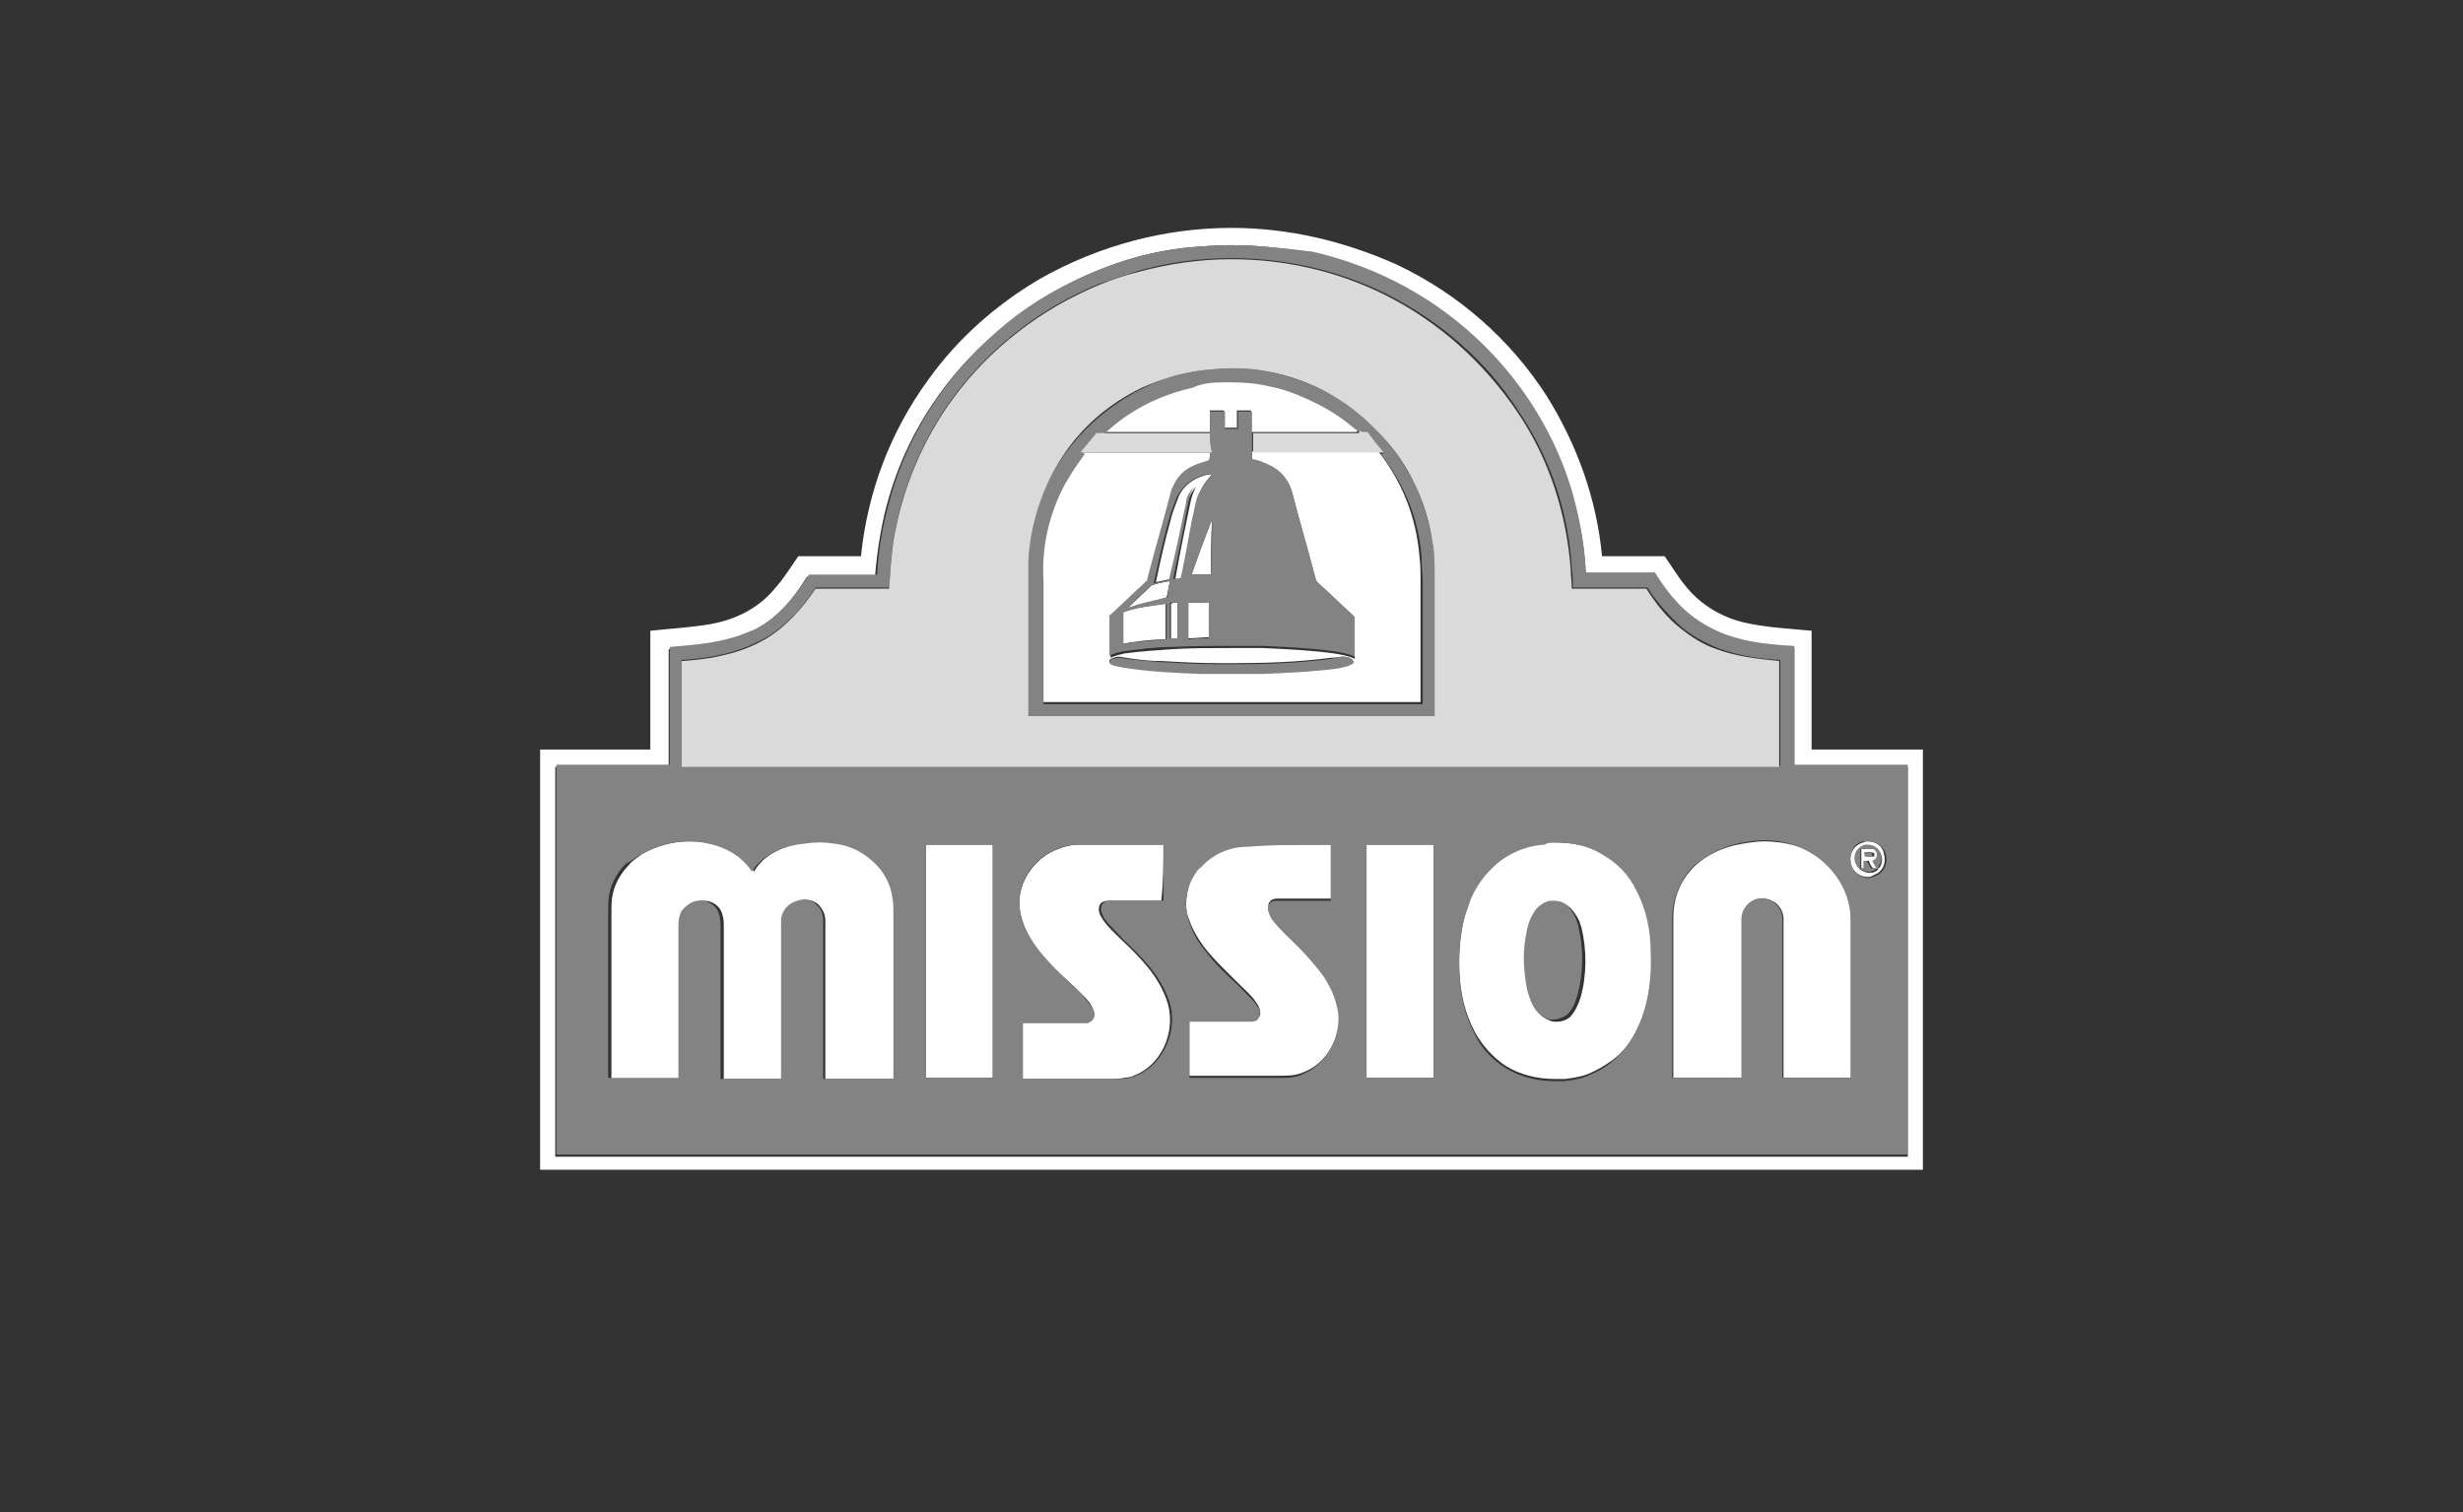
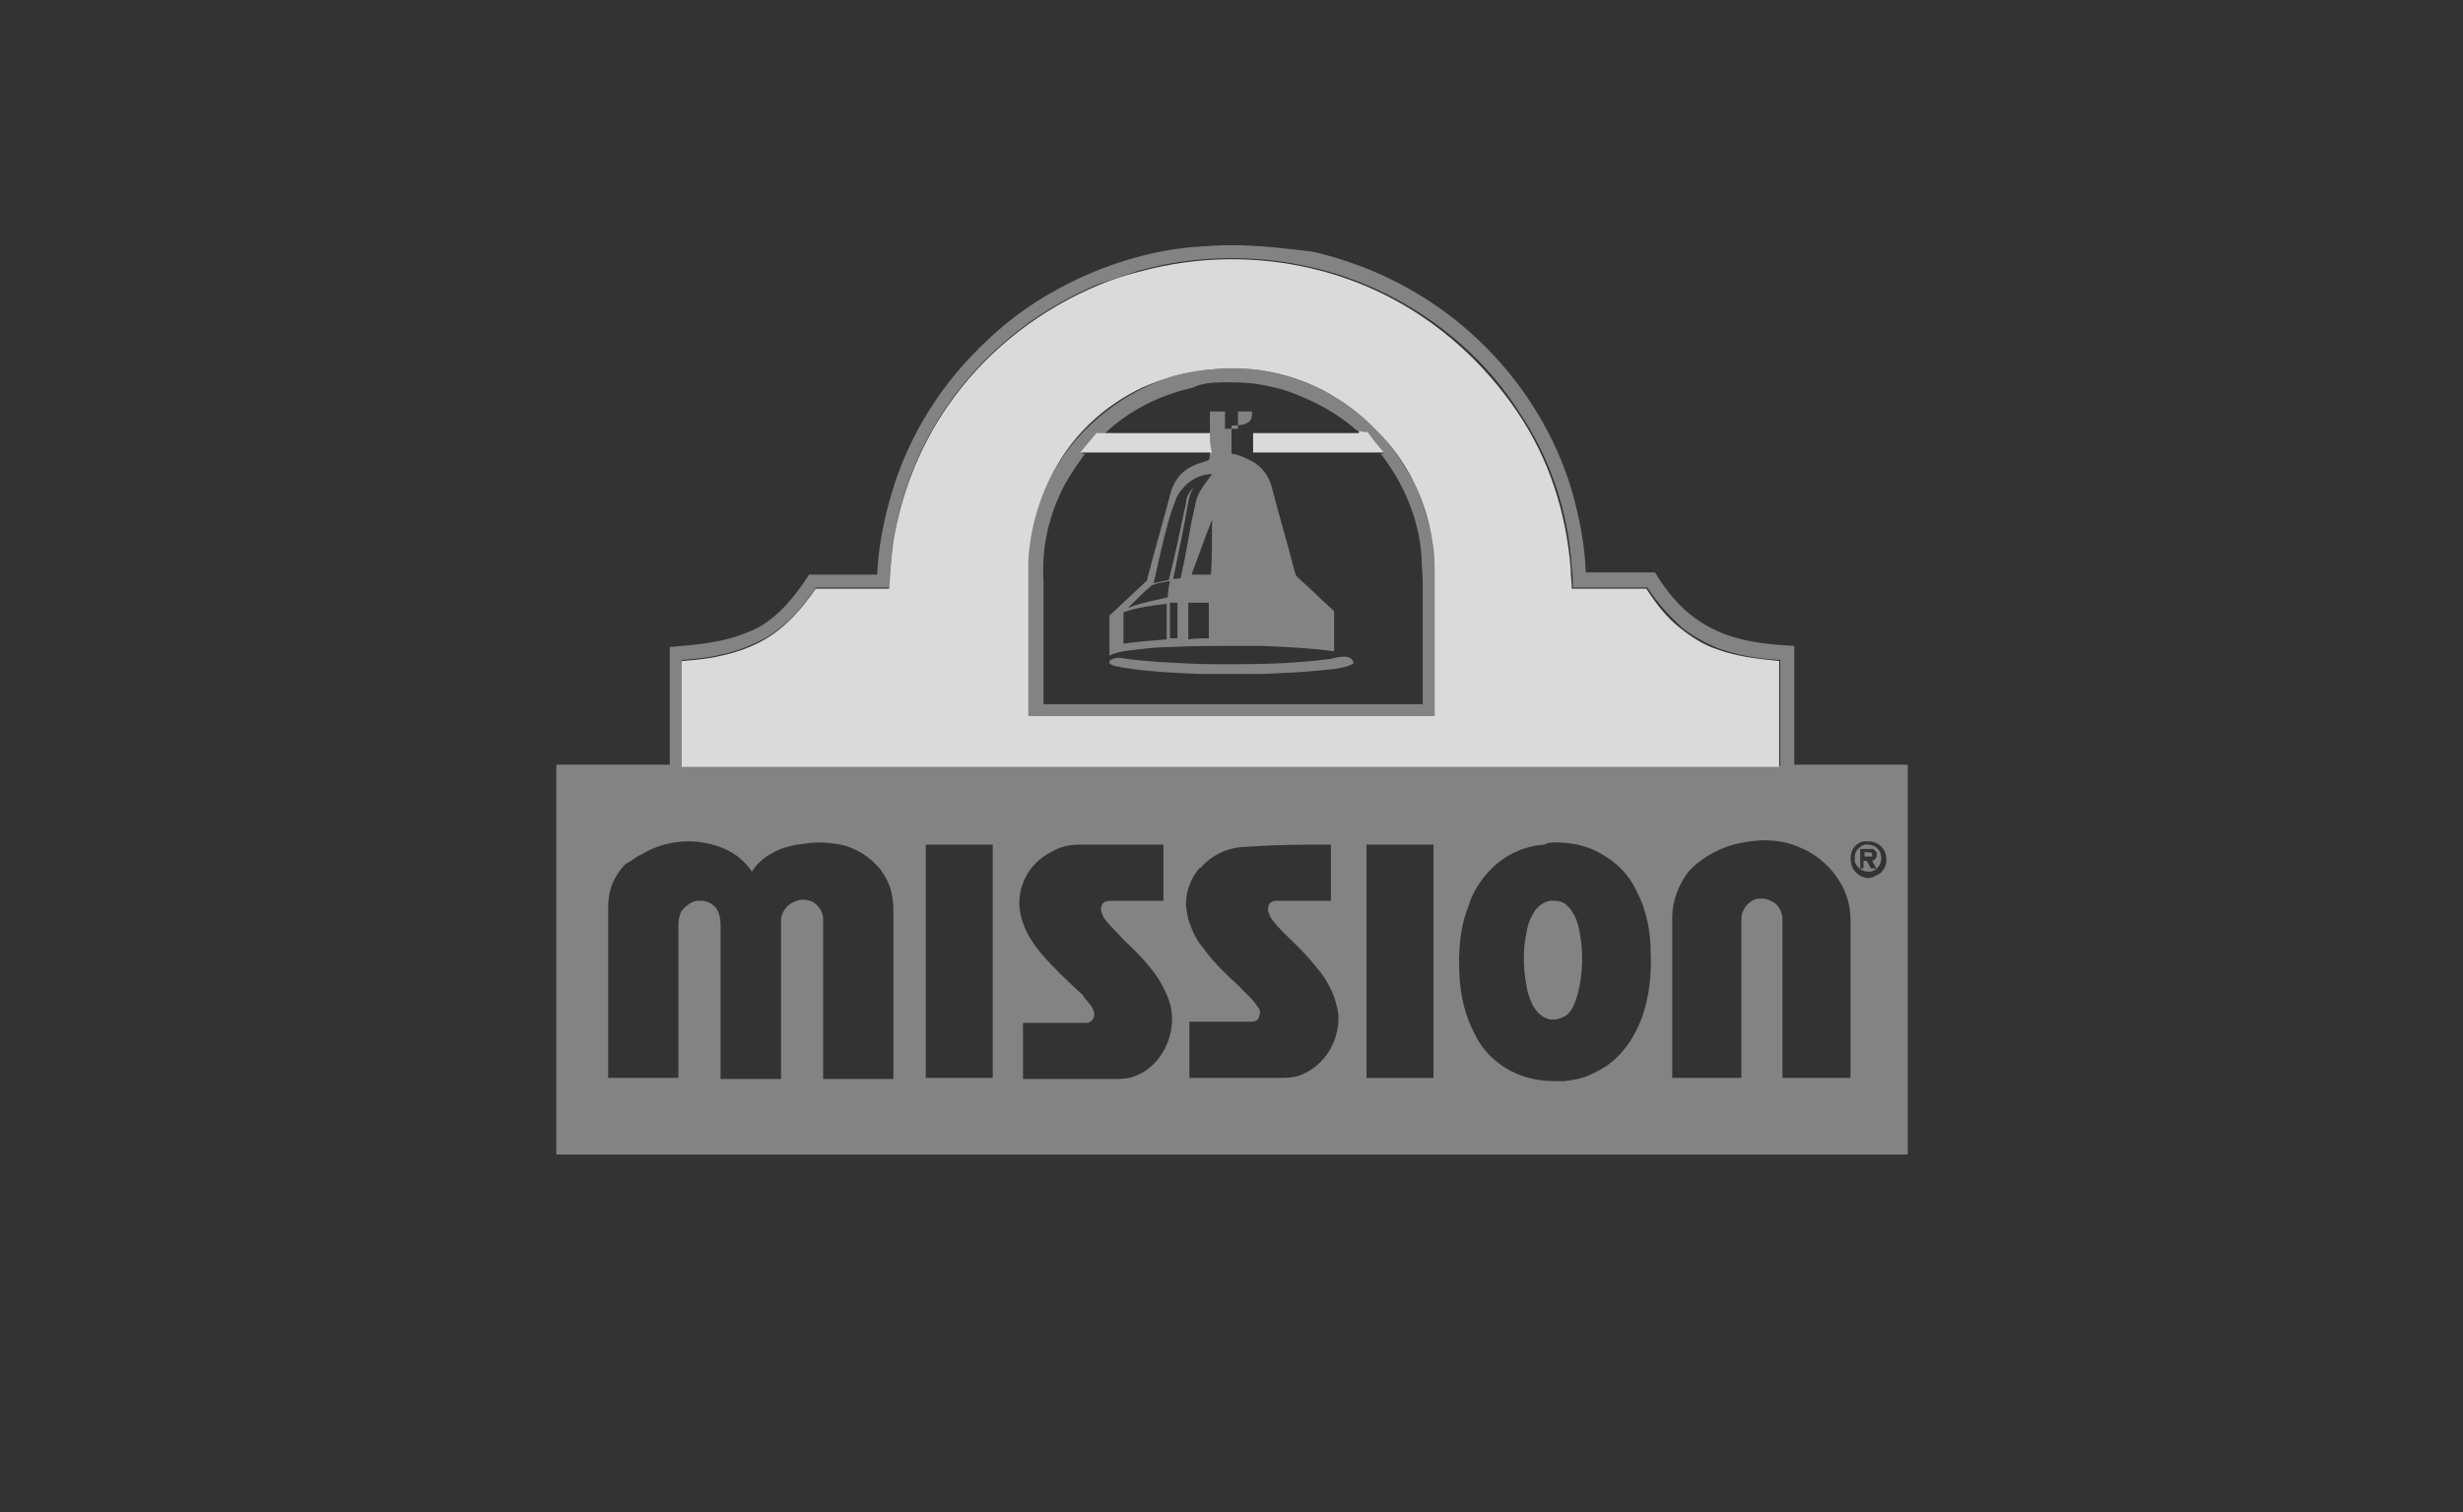
<svg xmlns="http://www.w3.org/2000/svg" version="1.1" id="Слой_1" x="0px" y="0px" viewBox="0 0 228 140" style="enable-background:new 0 0 228 140;" xml:space="preserve">
  <rect x="0" y="0" width="228" height="140" fill="#333333" stroke="none" />
  <style type="text/css">.st0{fill:#FFFFFF;}
	.st1{fill:#838383;}
	.st2{fill:#DADADA;}</style>
  <g>
-     <path class="st0" d="M172.6,78.9C172.6,78.9,172.6,78.9,172.6,78.9c0.1,0,0.1,0,0.2,0c0,0,0,0,0.1,0c0,0,0,0,0.1,0   c0.2,0,0.3,0,0.5,0.1l0,0v0.3l0,0l0,0c-0.2,0-0.5,0-0.7,0l0,0l0,0C172.6,79.2,172.6,79,172.6,78.9L172.6,78.9 M172.6,78.6   c-0.1,0-0.2,0-0.3,0c0,0.6,0,1.2,0,1.8h0.4c0-0.2,0-0.5,0-0.7l0.3,0c0,0,0,0,0,0l0,0c0.1,0.3,0.2,0.5,0.4,0.7c0.2,0,0.3,0,0.5,0   c-0.1-0.2-0.3-0.5-0.4-0.7c0.5,0,0.6-0.7,0.3-1c0,0-0.1,0-0.1-0.1C173.2,78.6,172.9,78.6,172.6,78.6 M123.2,78.2   c-2.6,0-5.1,0-7.7,0c-1.7,0-3.3,0.7-4.4,2l0-0.1l0,0c-0.9,1-1.3,2.4-1.3,3.7c0,0.5,0.1,1,0.3,1.4c0.3,0.9,0.8,1.7,1.3,2.4   c1,1.3,2.2,2.4,3.4,3.6c0.6,0.6,1.2,1.1,1.6,1.8c0.1,0.1,0.1,0.2,0.2,0.4c0.1,0.3,0.1,0.6-0.1,0.8c-0.2,0.2-0.5,0.3-0.7,0.3   c-1.9,0-3.8,0-5.7,0c0,1.7,0,3.4,0,5.1h7.2c0.4,0,0.8,0,1.2,0c0.7,0,1.4,0,2.1-0.3c2.2-0.8,3.5-3.2,3.4-5.5   c-0.1-0.7-0.3-1.5-0.6-2.2c-0.3-0.6-0.6-1.2-1-1.7c-0.7-0.9-1.4-1.7-2.2-2.5c-0.8-0.8-1.6-1.5-2.3-2.4c-0.1-0.1-0.1-0.2-0.2-0.3   c-0.2-0.3-0.3-0.6-0.3-0.9c0.1-0.4,0.4-0.6,0.8-0.6c0,0,0,0,0,0c1.7,0,3.3,0,5,0C123.2,81.6,123.2,79.9,123.2,78.2 M91.9,78.2   c-2.1,0-4.1,0-6.2,0c0,7.2,0,14.4,0,21.6c2.1,0,4.1,0,6.2,0c0-1.6,0-3.3,0-4.9c0-2.9,0-5.8,0-8.8C91.9,83.5,91.9,80.8,91.9,78.2    M132.7,78.2l-6.2,0v21.6h6.2C132.7,92.6,132.7,85.4,132.7,78.2 M107.7,78.2h-7.8l0,0c-0.9,0-1.8,0.3-2.6,0.7   c-1.9,1-3.2,3.2-2.9,5.3c0.2,1.5,1,2.9,2,4.1c1.1,1.4,2.5,2.5,3.8,3.8c0.4,0.4,0.8,0.8,1,1.4c0.2,0.4,0.1,0.9-0.3,1.1   c-0.1,0.1-0.2,0.1-0.3,0.1c0,0-0.1,0-0.1,0c0,0-0.1,0-0.2,0c-1.9,0-3.8,0-5.7,0c0,1.7,0,3.5,0,5.2l0,0c2.6,0,5.3,0,7.9,0   c0,0,0,0,0,0c0,0,0,0,0,0c0.1,0,0.3,0,0.4,0c0.6,0,1.2-0.1,1.8-0.2c0.2-0.1,0.5-0.2,0.7-0.3c2.4-1.2,3.5-4.3,2.6-6.8   c-0.8-2.3-2.5-4-4.2-5.6c-0.6-0.6-1.3-1.2-1.8-2c-0.2-0.3-0.4-0.8-0.2-1.2c0.1-0.3,0.5-0.4,0.8-0.4c0,0,0,0,0,0l0,0   c1.6,0,3.3,0,4.9,0C107.7,81.6,107.7,79.9,107.7,78.2 M142,93.2c-0.4-0.8-0.6-1.6-0.7-2.5c-0.2-1.4-0.1-2.8,0.1-4.2   c0.1-0.7,0.4-1.4,0.8-2.1c0.3-0.5,0.8-0.8,1.4-0.9c0.1,0,0.2,0,0.4,0c0.5,0,1,0.2,1.4,0.6c0.2,0.2,0.4,0.5,0.6,0.8   c0.2,0.3,0.3,0.7,0.4,1c0.5,2.1,0.5,4.4-0.1,6.5c-0.2,0.6-0.5,1.3-1,1.8c-0.4,0.3-0.8,0.4-1.2,0.4c-0.2,0-0.4,0-0.6-0.1   C142.7,94.2,142.3,93.7,142,93.2C142,93.2,142,93.2,142,93.2 M144,78c-0.3,0-0.6,0-1,0c-1.9,0.2-3.6,0.9-4.9,2.2   c-1,1-1.8,2.2-2.2,3.6c-0.7,2-0.9,4.2-0.8,6.3c0.1,1.9,0.5,3.7,1.4,5.4c0.7,1.3,1.7,2.4,2.9,3.2c1.3,0.8,2.9,1.2,4.5,1.2   c0.3,0,0.5,0,0.8,0c0.1,0,0.1,0,0.2,0c0.7-0.1,1.5-0.2,2.2-0.5c0.7-0.3,1.4-0.7,2.1-1.2c1.4-1,2.3-2.5,2.9-4.2   c0.7-1.9,0.8-4,0.8-6.1c-0.1-1.9-0.4-3.9-1.3-5.6c-0.7-1.4-1.8-2.6-3.2-3.4C147,78.3,145.5,78,144,78 M163.3,77.9   c-0.6,0-1.3,0.1-1.9,0.2l0,0c-1.9,0.3-3.7,1.1-5,2.6l0,0c0,0,0,0,0,0c-1,1.2-1.5,2.6-1.5,4.2c0,0,0,0.1,0,0.1c0,5,0,9.9,0,14.8h6.4   c0-4.9,0-9.8,0-14.7c0-0.8,0.5-1.5,1.2-1.8l0,0l0,0c0.2-0.1,0.5-0.1,0.7-0.1c0,0,0,0,0,0l0,0l0,0c0,0,0,0,0,0   c0.5,0,0.9,0.2,1.3,0.5c0,0,0,0,0,0c0,0,0,0,0,0c0,0,0,0,0,0l0,0c0.4,0.4,0.6,0.9,0.6,1.4c0,4.9,0,9.8,0,14.7c2.1,0,4.2,0,6.3,0   c0-4.9,0-9.8,0-14.7c0-2.9-2-5.5-4.6-6.6C165.7,78.1,164.5,77.9,163.3,77.9 M63.8,77.9c-1.5,0-3,0.4-4.4,1.2l0,0   c-0.4,0.3-0.9,0.6-1.2,1c-0.5,0.5-0.9,1.1-1.2,1.8c-0.3,0.7-0.4,1.4-0.4,2.2c0,5.3,0,10.5,0,15.8c2.2,0,4.3,0,6.5,0   c0-4.7,0-9.5,0-14.2c0-0.4,0.1-0.9,0.3-1.3c0-0.1,0.1-0.2,0.2-0.2c0.3-0.4,0.7-0.7,1.2-0.8c0.1,0,0.2,0,0.4,0   c0.6,0,1.1,0.3,1.4,0.7c0.3,0.4,0.4,1,0.4,1.5c0,4.8,0,9.5,0,14.3c1.9,0,3.7,0,5.6,0c0-4.9,0-9.8,0-14.7c0-0.5,0.2-1,0.6-1.3   c0.2-0.2,0.4-0.3,0.6-0.4c0.2-0.1,0.5-0.2,0.7-0.2c0.4,0,0.8,0.1,1.2,0.4c0.4,0.4,0.7,0.9,0.7,1.5c0,4.9,0,9.8,0,14.7h6.5V84.3   c0-0.4,0-0.9-0.1-1.3c-0.1-1-0.5-1.9-1.1-2.6c-0.9-1.2-2.2-2-3.7-2.3c-0.6-0.1-1.2-0.2-1.9-0.2c-0.7,0-1.4,0.1-2.1,0.2   c-0.2,0-0.3,0.1-0.5,0.1c-1.5,0.4-2.9,1.1-3.7,2.5c0,0,0,0,0,0c0,0,0,0,0,0c-0.4-0.6-0.8-1-1.3-1.4c-1.2-0.9-2.7-1.3-4.2-1.4   C64,77.9,63.9,77.9,63.8,77.9C63.8,77.9,63.8,77.9,63.8,77.9 M172.6,78.3l0.1,0c0.1,0,0.1,0,0.2,0c0.6,0,1.2,0.4,1.3,1.1   c0.1,0.6-0.3,1.3-0.9,1.4c-0.1,0-0.2,0-0.3,0l0,0h0c-0.5,0-1.1-0.4-1.2-0.9c0,0,0,0,0,0c0,0,0,0,0,0l0,0   C171.5,79.2,171.9,78.5,172.6,78.3L172.6,78.3L172.6,78.3 M172.9,77.9c-0.1,0-0.3,0-0.4,0.1l0,0l0,0c-0.9,0.2-1.4,1.2-1.2,2   c0.2,0.7,0.9,1.2,1.6,1.2c0.1,0,0.3,0,0.4-0.1c0.2-0.1,0.4-0.2,0.6-0.3c0.5-0.4,0.7-1.1,0.5-1.7C174.3,78.3,173.6,77.9,172.9,77.9    M107.9,55.9c-1.3,0.2-2.7,0.3-4,0.8v2.9l0,0c1.3-0.2,2.6-0.4,4-0.4l0,0C107.9,58.1,107.9,57,107.9,55.9 M109,55.8   c-0.2,0-0.4,0-0.6,0.1v3.3c0.2,0,0.4,0,0.6,0V55.8 M111.5,55.8c-0.5,0-1,0-1.5,0c0,0.9,0,1.8,0,2.7c0,0.2,0,0.4,0,0.6   c0.6,0,1.3-0.1,1.9-0.1c0-1.1,0-2.2,0-3.3C111.7,55.8,111.6,55.8,111.5,55.8 M108.3,53.8c-0.6,0.1-1.1,0.2-1.7,0.4   c-0.7,0.7-1.5,1.4-2.2,2.1c1.2-0.4,2.4-0.6,3.6-1C108.1,54.8,108.2,54.3,108.3,53.8 M112.2,48.1c-0.7,1.7-1.3,3.4-1.9,5.1   c0.4,0,0.9,0,1.3,0c0.2,0,0.3,0,0.5,0C112.1,51.6,112.1,49.9,112.2,48.1 M112.2,43.9c-1.3,0.1-2.6,0.9-3.1,2.1   c-0.3,0.8-0.6,1.5-0.8,2.4c-0.5,1.8-0.9,3.6-1.3,5.5c0.5-0.1,0.9-0.2,1.4-0.3c0.5-2.4,1-4.8,1.6-7.2c0.1-0.5,0.4-1,0.7-1.3   c0,0,0,0.1-0.1,0.1c0,0,0-0.1,0.1-0.1l0,0l0,0c-0.2,0.4-0.4,0.9-0.5,1.4c-0.5,2.4-1,4.8-1.4,7.1c0.2,0,0.5,0,0.6-0.1   c0.3-1.7,0.6-3.4,1-5.2c0.2-0.7,0.2-1.4,0.5-2.2C111.1,45.2,111.7,44.5,112.2,43.9 M124.4,60.8C124.4,60.8,124.4,60.8,124.4,60.8   C124.4,60.8,124.4,60.8,124.4,60.8c0.4,0.1,0.8,0.1,0.9,0.5c-0.4,0.3-1,0.4-1.5,0.5c-2.3,0.4-4.6,0.4-6.9,0.5c-1,0-1.9,0-2.9,0   c0,0,0,0,0,0c0,0,0,0,0,0c-1,0-1.9,0-2.9,0c-2.4-0.1-4.8-0.2-7.2-0.6c-0.4-0.1-0.9-0.1-1.2-0.4l0-0.2l0,0l0,0   c0.3-0.2,0.6-0.3,0.9-0.3c0,0,0,0,0,0c0,0,0,0,0,0c1.2,0.2,2.5,0.4,3.8,0.4c0,0,0.1,0,0.1,0c1.7,0.1,3.5,0.2,5.3,0.2   c0.2,0,0.3,0,0.5,0c0,0,0,0,0,0c0,0,0,0,0,0c0.3,0,0.6,0,0.9,0c3,0,6-0.1,9-0.5C123.6,60.9,124,60.8,124.4,60.8   C124.4,60.8,124.4,60.8,124.4,60.8 M104.2,41.9c-1.3,0-2.6,0-3.9,0l0,0h0l0,0c-0.1,0.1-0.1,0.2-0.2,0.2c-0.5,0.7-1,1.4-1.4,2.1   c-0.1,0.2-0.2,0.3-0.3,0.5c-1.4,2.8-2.1,5.9-2,9v11.3c11.7,0,23.4,0,35.1,0c0-2.9,0-5.8,0-8.8c0-0.2,0-0.4,0-0.6c0-0.6,0-1.3,0-1.9   c0-0.7,0-1.4-0.1-2.2c-0.3-3.6-1.6-6.9-3.8-9.7c-1.3,0-2.6,0-3.9,0c-2.6,0-5.2,0-7.8,0c0,0.2,0,0.5,0,0.8c0.7,0.2,1.3,0.4,1.9,0.7   c0.9,0.5,1.5,1.3,1.8,2.3c0.7,2.7,1.5,5.4,2.2,8.1c0.1,0.3,0.3,0.4,0.5,0.6c1,0.9,1.9,1.8,2.9,2.7c0.1,0.1,0.2,0.2,0.2,0.3   c0,1.2,0,2.4,0,3.6c0,0,0,0,0,0c0,0,0,0,0,0.1c-0.6-0.3-1.3-0.4-1.9-0.5c-2.2-0.3-4.4-0.4-6.6-0.5c-1,0-2,0-3,0   c-1.8,0-3.6,0-5.3,0.1c-1.5,0.1-3,0.2-4.5,0.4c-0.4,0.1-0.9,0.2-1.3,0.4c0-1.2,0-2.5,0-3.7c0,0,0,0,0,0c0,0,0,0,0,0   c1-0.9,2-1.9,3-2.8c0.1-0.1,0.3-0.2,0.4-0.4c0-0.1,0.1-0.1,0.1-0.2c0.7-2.7,1.5-5.4,2.2-8.1c0.1-0.2,0.1-0.4,0.2-0.6   c0.4-0.8,1.1-1.5,1.9-1.9c0.5-0.2,1-0.4,1.4-0.5c0.1-0.2,0-0.5,0-0.8C109.4,41.9,106.8,41.9,104.2,41.9 M114,35.3   c-0.2,0-0.5,0-0.7,0c-1,0-2,0.2-3,0.4c-3.1,0.7-5.9,2.2-8.2,4.3c1.1,0,2.2,0,3.3,0c0,0,0,0,0,0c0,0,0.1,0,0.1,0c2.2,0,4.3,0,6.5,0   c0-0.7,0-1.3,0-2h1.3v0h0v1.6h1.2c0-0.5,0-1,0-1.6c0,0,0,0,0,0l0,0c0.4,0,0.9,0,1.3,0c0,0.7,0,1.3,0,2c0,0,0,0,0,0c0.5,0,1,0,1.5,0   c0.8,0,1.6,0,2.4,0c0.8,0,1.6,0,2.4,0c1.2,0,2.3,0,3.5,0l0.1-0.2v0c-0.2-0.1-0.4-0.3-0.6-0.4c-1.3-1.1-2.8-2-4.4-2.7   c-1.1-0.5-2.2-0.8-3.3-1.1C116.4,35.5,115.2,35.3,114,35.3 M110.1,22.9c1.3-0.1,2.6-0.2,3.9-0.2c2.5,0,5.1,0.3,7.5,0.8   c6.1,1.4,11.6,4.4,16,8.8c3.7,3.7,6.5,8.3,8,13.3c0.7,2.5,1.2,5,1.3,7.6c2.1,0,4.2,0,6.4,0c0.8,1.3,1.7,2.5,2.8,3.5   c1.1,1,2.4,1.8,3.9,2.3c2,0.7,4.1,0.9,6.2,1c0,3.6,0,7.3,0,11c3.5,0,7,0,10.5,0c0,12,0,24.1,0,36.1c0,0,0,0,0,0c0,0,0,0,0,0   c-41.7,0-83.4,0-125.2,0c0-12,0-24.1,0-36.1c0,0,0,0,0,0c0,0,0,0,0,0c3.5,0,7,0,10.5,0c0-3.6,0-7.3,0-10.9c0,0,0,0,0,0c0,0,0,0,0,0   c2.5-0.2,5-0.4,7.3-1.4c0.2-0.1,0.4-0.2,0.6-0.3c2.1-1.1,3.7-3,4.9-5c0,0,0,0,0,0c0,0,0,0,0,0c2.1,0,4.2,0,6.3,0   c0.2-2.5,0.6-5,1.3-7.4c1.6-5.5,4.7-10.4,8.9-14.3c2.3-2.1,4.9-3.9,7.6-5.3C102.5,24.4,106.2,23.3,110.1,22.9L110.1,22.9 M114,21.1   c-6.1,0-12.2,1.6-17.7,4.7c-4.1,2.4-7.7,5.6-10.4,9.4c-3.5,4.8-5.6,10.4-6.2,16.3c-1.9,0-3.8,0-5.8,0c-0.7,1-1.3,2-2.1,2.9   c-0.8,1-1.8,1.8-3,2.4c-1,0.5-2,0.8-3.1,1c-1.8,0.3-3.6,0.4-5.5,0.6c0,3.7,0,7.3,0,11H50v38.9c21.3,0,42.6,0,64,0s42.7,0,64,0   c0-13,0-25.9,0-38.9h-10.3c0-3.7,0-7.3,0-11c-2.1-0.2-4.3-0.3-6.4-0.8c-1.6-0.4-3.1-1.2-4.3-2.3c-1.2-1.1-2-2.5-2.9-3.8   c-0.7,0-1.4,0-2.1,0c-0.4,0-0.8,0-1.2,0c-0.4,0-0.8,0-1.2,0c-0.4,0-0.9,0-1.3,0c-0.5-5.3-2.3-10.3-5.1-14.8   c-3.4-5.3-8.2-9.5-13.9-12.2C124.4,22.3,119.2,21.1,114,21.1" />
-     <path class="st1" d="M143.9,83.4c-0.1,0-0.2,0-0.4,0c-0.6,0.1-1.1,0.5-1.4,0.9c-0.4,0.6-0.7,1.3-0.8,2.1c-0.3,1.4-0.3,2.8-0.1,4.2   c0.1,0.9,0.3,1.7,0.7,2.5c0,0,0,0,0,0c0.3,0.5,0.7,1,1.3,1.2c0.2,0.1,0.4,0.1,0.6,0.1c0.4,0,0.9-0.2,1.2-0.4c0.5-0.4,0.8-1.1,1-1.8   c0.6-2.1,0.6-4.4,0.1-6.5c-0.1-0.3-0.2-0.7-0.4-1c-0.2-0.3-0.3-0.6-0.6-0.8C144.9,83.6,144.4,83.4,143.9,83.4 M172.6,78.9   c0,0.1,0,0.3,0,0.4l0,0l0,0c0.2,0,0.5,0,0.7,0l0,0l0,0V79l0,0C173.2,78.9,172.9,78.9,172.6,78.9L172.6,78.9 M172.2,80.4   c0-0.6,0-1.2,0-1.8c0.1,0,0.2,0,0.3,0c0.3,0,0.6,0,0.9,0c0,0,0.1,0,0.1,0.1c0.4,0.2,0.3,0.9-0.2,1c0.1,0.2,0.3,0.5,0.4,0.7   c-0.2,0-0.3,0-0.5,0c0,0,0,0,0,0c-0.1-0.2-0.3-0.5-0.4-0.7l0,0l-0.3,0c0,0.2,0,0.5,0,0.7L172.2,80.4   C172.2,80.4,172.2,80.4,172.2,80.4 M172.9,78.2c-0.1,0-0.2,0-0.3,0l0,0l0,0c-0.5,0.2-0.9,0.6-0.9,1.1c0,0.2,0,0.3,0,0.5l0,0   c0,0,0,0,0,0c0,0,0,0,0,0c0.2,0.5,0.7,0.9,1.2,0.9h0c0.1,0,0.2,0,0.3,0c0.7-0.2,1.1-0.9,0.9-1.6C174,78.6,173.5,78.2,172.9,78.2    M124.4,60.8C124.4,60.8,124.4,60.8,124.4,60.8c-0.4,0-0.8,0.1-1.2,0.2c-3,0.4-6,0.5-9,0.5c0,0,0,0,0,0c-0.3,0-0.6,0-0.9,0   c0,0,0,0,0,0c-0.2,0-0.4,0-0.6,0c-1.7,0-3.5-0.1-5.2-0.2c0,0-0.1,0-0.1,0c-1.3-0.1-2.5-0.2-3.8-0.4c0,0,0,0,0,0   c-0.3,0-0.7,0.1-0.9,0.3l0,0v0.2c0.3,0.3,0.8,0.3,1.2,0.4c2.4,0.4,4.8,0.5,7.2,0.6c1,0,1.9,0,2.9,0c0,0,0,0,0,0c1,0,1.9,0,2.9,0   c2.3-0.1,4.6-0.2,6.9-0.5c0.5-0.1,1.1-0.2,1.5-0.5C125.2,60.9,124.8,60.8,124.4,60.8C124.4,60.8,124.4,60.8,124.4,60.8 M104,56.7   L104,56.7c1.3-0.5,2.6-0.6,4-0.8c0,1.1,0,2.2,0,3.3l0,0l0,0c-1.3,0.1-2.6,0.2-4,0.4l0,0V56.7 M109,55.8C109,55.8,109,55.8,109,55.8   l0,3.3c-0.2,0-0.4,0-0.7,0v0v-3.3C108.6,55.8,108.8,55.8,109,55.8 M110,58.5c0-0.9,0-1.8,0-2.7c0.5,0,1,0,1.5,0c0.1,0,0.2,0,0.4,0   l0,0c0,1.1,0,2.2,0,3.3c-0.6,0-1.3,0-1.9,0.1C110,58.9,110,58.7,110,58.5 M108.3,53.8C108.3,53.8,108.3,53.8,108.3,53.8   c-0.1,0.5-0.2,1-0.2,1.5c-1.2,0.3-2.5,0.5-3.7,1c0,0,0,0,0,0c0.7-0.7,1.4-1.4,2.2-2.1C107.1,54,107.7,53.9,108.3,53.8 M112.2,48.1   C112.2,48.1,112.2,48.1,112.2,48.1c0,1.7,0,3.4-0.1,5.1c-0.6,0-1.2,0-1.8,0c0,0,0,0,0,0C110.9,51.6,111.5,49.9,112.2,48.1    M112.2,43.9C112.2,43.9,112.2,43.9,112.2,43.9c-0.5,0.7-1.1,1.4-1.4,2.2c-0.2,0.7-0.3,1.4-0.5,2.2c-0.3,1.7-0.6,3.4-1,5.2   c-0.2,0.1-0.5,0.1-0.7,0.1c0,0,0,0,0,0c0.5-2.4,1-4.8,1.4-7.1c0.1-0.5,0.2-0.9,0.5-1.4c0,0,0,0.1-0.1,0.1c-0.3,0.4-0.6,0.8-0.6,1.3   c-0.5,2.4-1,4.8-1.6,7.2c-0.5,0.1-0.9,0.2-1.4,0.3c0,0,0,0,0,0c0.4-1.8,0.8-3.7,1.3-5.5c0.2-0.8,0.5-1.6,0.8-2.4   C109.6,44.7,110.9,43.9,112.2,43.9 M115.9,38.1c-0.4,0-0.9,0-1.3,0l0,0c0,0.5,0,1,0,1.6h0h-1.2v-1.6h0H112c0,0.7,0,1.3,0,1.9   c0,0.6,0,1.2,0,1.8c0,0.3,0,0.6-0.1,0.8c0,0,0,0,0,0c-0.5,0.2-1,0.3-1.4,0.5c-0.9,0.4-1.5,1-1.9,1.9c-0.1,0.2-0.2,0.4-0.2,0.5   c-0.7,2.7-1.5,5.4-2.2,8.1c0,0.1,0,0.2-0.1,0.2c-0.1,0.1-0.3,0.3-0.4,0.4c-1,0.9-2,1.9-3,2.8c0,0,0,0,0,0c0,1.2,0,2.4,0,3.7   c0.4-0.2,0.8-0.3,1.3-0.4c1.5-0.2,3-0.4,4.5-0.4c1.9-0.1,3.7-0.1,5.6-0.1c0.9,0,1.9,0,2.8,0c2.2,0.1,4.4,0.2,6.6,0.5   c0.6,0.1,1.3,0.2,1.9,0.5c0,0,0,0,0,0c0-1.2,0-2.4,0-3.6c0-0.1-0.1-0.2-0.2-0.3c-1-0.9-1.9-1.8-2.9-2.7c-0.2-0.2-0.4-0.3-0.5-0.6   c-0.7-2.7-1.5-5.4-2.2-8.1c-0.3-1-0.9-1.8-1.8-2.3c-0.6-0.3-1.2-0.6-1.9-0.7c0-0.2,0-0.5,0-0.8c0,0,0,0,0,0c0-0.6,0-1.2,0-1.8   c0,0,0,0,0,0C115.9,39.4,115.9,38.8,115.9,38.1 M113.2,35.4c0.3,0,0.5,0,0.8,0c1.2,0,2.4,0.1,3.6,0.4c1.1,0.2,2.2,0.6,3.3,1.1   c1.6,0.7,3.1,1.6,4.4,2.7c0.2,0.2,0.4,0.3,0.6,0.4l0,0v0l0.3,0.1h0.4c0.5,0.6,1,1.2,1.5,1.9l0,0l0,0h-0.3c2.2,2.8,3.6,6.2,3.8,9.7   c0,0.7,0.1,1.5,0.1,2.2c0,0.6,0,1.3,0,1.9c0,0.2,0,0.4,0,0.6c0,2.9,0,5.8,0,8.8c0,0,0,0,0,0c-11.7,0-23.4,0-35.1,0V53.8   c-0.2-3.1,0.5-6.2,2-9c0.1-0.2,0.2-0.3,0.3-0.5c0.4-0.7,0.9-1.4,1.4-2.1c0.1-0.1,0.1-0.2,0.2-0.2h0h-0.3c0,0,0,0,0,0h-0.1   c0.5-0.6,1-1.2,1.5-1.8c0.2,0,0.4,0,0.6,0c0,0,0,0,0,0c2.3-2.2,5.1-3.6,8.2-4.3C111.2,35.5,112.2,35.4,113.2,35.4 M114,34.1   c-0.9,0-1.9,0.1-2.8,0.2c-0.8,0.1-1.7,0.3-2.5,0.5c-1,0.3-2,0.7-3,1.2c-2.8,1.4-5.3,3.5-7.1,6c-2.1,2.9-3.3,6.4-3.4,10   c0,0.4,0,0.8,0,1.2c0,0.2,0,0.4,0,0.6c0,0.2,0,0.4,0,0.6c0,4,0,8,0,12c0,0,0,0,0,0c6.3,0,12.6,0,18.8,0s12.6,0,18.8,0   c0-3.7,0-7.3,0-11c0-0.2,0-0.3,0-0.5c0-0.5,0-1.1,0-1.6c0-1,0-2.1-0.2-3.1c-0.3-1.9-0.9-3.8-1.7-5.5c-0.7-1.3-1.5-2.6-2.4-3.7   c-1.3-1.6-2.9-3-4.7-4.1c-2.8-1.7-6-2.7-9.2-2.8C114.4,34.1,114.2,34.1,114,34.1 M123.2,78.2C123.2,78.2,123.2,78.2,123.2,78.2   c0,1.7,0,3.5,0,5.2c-1.7,0-3.3,0-5,0c0,0,0,0-0.1,0c-0.4,0-0.7,0.3-0.7,0.6c-0.1,0.3,0.1,0.6,0.2,0.9c0.1,0.1,0.1,0.2,0.2,0.3   c0.7,0.9,1.5,1.6,2.3,2.4c0.8,0.8,1.5,1.6,2.2,2.5c0.4,0.5,0.7,1.1,1,1.7c0.3,0.7,0.5,1.4,0.6,2.2c0.1,2.3-1.2,4.6-3.4,5.5   c-0.7,0.3-1.4,0.3-2.1,0.3c-0.1,0-0.3,0-0.4,0c-0.1,0-0.3,0-0.4,0c-0.1,0-0.2,0-0.2,0h-7.3c0,0,0,0,0-0.1c0-1.7,0-3.4,0-5.1   c1.9,0,3.8,0,5.7,0c0.3,0,0.6-0.1,0.7-0.3c0.1-0.3,0.2-0.6,0.1-0.8c0-0.1-0.1-0.2-0.2-0.3c-0.4-0.7-1.1-1.2-1.6-1.8   c-1.2-1.1-2.4-2.2-3.4-3.6c-0.6-0.7-1-1.5-1.3-2.4c-0.2-0.5-0.2-0.9-0.3-1.4c-0.1-1.3,0.4-2.7,1.3-3.7l0,0l0,0.1   c1.1-1.3,2.7-2,4.4-2C118.1,78.2,120.6,78.2,123.2,78.2 M132.7,78.2L132.7,78.2c0,7.2,0,14.4,0,21.6h-6.2v0V78.2L132.7,78.2    M89.8,78.2c0.7,0,1.4,0,2.1,0c0,2.6,0,5.3,0,7.9c0,2.9,0,5.8,0,8.8c0,1.6,0,3.3,0,4.9c0,0,0,0,0,0c-2.1,0-4.1,0-6.2,0   c0-7.2,0-14.4,0-21.6c0,0,0,0,0,0C87.1,78.2,88.4,78.2,89.8,78.2 M99.9,78.2L99.9,78.2h7.8c0,1.7,0,3.5,0,5.2c0,0,0,0,0,0   c-1.6,0-3.3,0-4.9,0l0,0c-0.3,0-0.7,0.1-0.8,0.4c-0.2,0.4,0,0.8,0.2,1.2c0.5,0.7,1.2,1.3,1.8,2c1.7,1.6,3.4,3.3,4.2,5.6   c0.9,2.5-0.3,5.6-2.6,6.8c-0.2,0.1-0.5,0.2-0.7,0.3c-0.6,0.2-1.2,0.2-1.8,0.2c-0.1,0-0.3,0-0.4,0c0,0,0,0,0,0c-1.8,0-3.5,0-5.3,0   c-0.9,0-1.8,0-2.7,0l0,0c0-1.7,0-3.5,0-5.2l0,0c1.9,0,3.8,0,5.7,0c0,0,0.1,0,0.1,0c0,0,0.1,0,0.1,0c0.1,0,0.2,0,0.3-0.1   c0.4-0.2,0.5-0.7,0.3-1.1c-0.2-0.5-0.7-0.9-1-1.4c-1.3-1.2-2.6-2.4-3.8-3.8c-1-1.2-1.8-2.5-2-4.1c-0.3-2.2,1-4.4,2.9-5.3   C98.1,78.4,99,78.2,99.9,78.2 M144,78C144,78,144,78,144,78c1.5,0,3,0.3,4.3,1.1c1.4,0.8,2.5,1.9,3.2,3.4c0.9,1.7,1.3,3.7,1.3,5.6   c0.1,2-0.1,4.1-0.8,6.1c-0.6,1.6-1.5,3.1-2.9,4.2c-0.6,0.5-1.4,0.9-2.1,1.2c-0.7,0.3-1.4,0.4-2.2,0.5c0,0-0.1,0-0.1,0   c-0.3,0-0.5,0-0.8,0c0,0,0,0,0,0c-1.6,0-3.2-0.4-4.5-1.2c-1.3-0.8-2.3-1.9-2.9-3.2c-0.9-1.7-1.3-3.5-1.4-5.4   c-0.1-2.1,0-4.3,0.8-6.3c0.4-1.4,1.2-2.6,2.2-3.6c1.3-1.3,3.1-2.1,4.9-2.2C143.3,78,143.6,78,144,78 M161.4,78L161.4,78   c0.6-0.1,1.3-0.2,1.9-0.2c1.2,0,2.3,0.2,3.4,0.7c2.6,1.1,4.6,3.7,4.6,6.6c0,4.9,0,9.8,0,14.7l0,0c-2.1,0-4.2,0-6.3,0   c0-4.9,0-9.8,0-14.7c0-0.5-0.2-1-0.6-1.4l0,0c0,0,0,0,0,0c0,0,0,0,0,0c0,0,0,0,0,0c-0.4-0.3-0.8-0.5-1.3-0.5c0,0,0,0,0,0l0,0   c0,0,0,0,0,0c-0.2,0-0.5,0-0.7,0.1l0,0l0,0c-0.7,0.3-1.2,1-1.2,1.8c0,4.9,0,9.8,0,14.7l0,0h-6.4c0-5,0-9.9,0-14.8l0,0   c0,0,0-0.1,0-0.1c0-1.5,0.6-3,1.5-4.2c0,0,0,0,0,0l0,0C157.7,79.2,159.6,78.3,161.4,78 M59.4,79.1L59.4,79.1   c1.3-0.8,2.8-1.2,4.3-1.2c0,0,0,0,0.1,0c0.1,0,0.2,0,0.3,0c1.5,0.1,3,0.5,4.2,1.4c0.5,0.4,1,0.9,1.3,1.4c0,0,0,0,0,0   c0.8-1.3,2.3-2.1,3.7-2.4c0.2,0,0.3-0.1,0.5-0.1c0.7-0.1,1.4-0.2,2.1-0.2c0.6,0,1.3,0.1,1.9,0.2c1.5,0.3,2.8,1.2,3.7,2.3   c0.6,0.8,1,1.7,1.1,2.6c0.1,0.4,0.1,0.9,0.1,1.3v15.5v0h-6.5c0-4.9,0-9.8,0-14.7c0-0.6-0.2-1.1-0.7-1.5c-0.3-0.3-0.8-0.4-1.2-0.4   c-0.3,0-0.5,0.1-0.8,0.2c-0.2,0.1-0.4,0.2-0.6,0.4c-0.3,0.3-0.6,0.8-0.6,1.3c0,4.9,0,9.8,0,14.7c0,0,0,0,0,0c-1.9,0-3.7,0-5.6,0   c0-4.8,0-9.5,0-14.3c0-0.5-0.1-1.1-0.4-1.5c-0.4-0.5-0.9-0.7-1.4-0.7c-0.1,0-0.2,0-0.4,0c-0.5,0.1-0.9,0.4-1.2,0.7   c-0.1,0.1-0.1,0.2-0.2,0.2c-0.2,0.4-0.3,0.9-0.3,1.3c0,4.7,0,9.5,0,14.2c0,0,0,0,0,0c-2.2,0-4.3,0-6.5,0c0-5.3,0-10.5,0-15.8   c0-0.7,0.1-1.5,0.4-2.2c0.3-0.7,0.7-1.3,1.2-1.8C58.5,79.7,58.9,79.3,59.4,79.1 M172.5,77.9L172.5,77.9l0.2,0c0.1,0,0.2,0,0.3,0   c0.8,0,1.5,0.6,1.6,1.4c0.1,0.6-0.1,1.2-0.6,1.6c-0.2,0.1-0.4,0.2-0.6,0.3c-0.1,0-0.3,0.1-0.4,0.1c-0.7,0-1.4-0.5-1.6-1.2   C171.1,79,171.6,78.1,172.5,77.9 M105.3,25.1c2.8-0.8,5.7-1.2,8.7-1.2c0,0,0,0,0,0c4.9,0,9.9,1.1,14.3,3.3c5,2.5,9.3,6.2,12.3,10.9   c2.9,4.3,4.6,9.3,4.9,14.5c0.1,0.6,0.1,1.2,0.1,1.8c2.3,0,4.6,0,6.9,0c0.9,1.4,2,2.6,3.2,3.7c1,0.8,2.1,1.4,3.3,1.9   c1.9,0.7,3.8,1,5.8,1.1c0,3.3,0,6.5,0,9.8c0,0,0,0-0.1,0c0,0,0,0,0,0c-33.9,0-67.8,0-101.6,0c0-3.3,0-6.5,0-9.8c0,0,0,0,0.1,0   c0,0,0,0,0,0c1.2-0.1,2.4-0.2,3.6-0.5c1.4-0.3,2.7-0.8,4-1.5c1.9-1.1,3.5-2.8,4.7-4.7c0,0,0,0,0,0c0,0,0,0,0,0c2.3,0,4.6,0,6.8,0   c0.1-1.5,0.2-2.9,0.4-4.4c0.8-4.8,2.7-9.4,5.6-13.3c3.5-4.7,8.1-8.2,13.4-10.4C102.9,25.9,104.1,25.5,105.3,25.1L105.3,25.1    M114,22.7c-1.3,0-2.6,0.1-3.9,0.2l0,0c-3.9,0.4-7.7,1.6-11.1,3.3c-2.8,1.4-5.3,3.1-7.6,5.3c-4.2,3.9-7.3,8.8-8.9,14.3   c-0.7,2.4-1.2,4.9-1.3,7.4c0,0,0,0,0,0c-2.1,0-4.2,0-6.3,0c0,0,0,0,0,0c-1.3,2-2.8,3.9-4.9,5c-0.2,0.1-0.4,0.2-0.7,0.3   c-2.3,1-4.8,1.2-7.3,1.4c0,0,0,0,0,0c0,3.6,0,7.3,0,10.9c0,0,0,0,0,0c-3.5,0-7,0-10.5,0c0,0,0,0,0,0c0,12,0,24.1,0,36.1   c41.7,0,83.4,0,125.1,0c0,0,0,0,0,0c0-12,0-24.1,0-36.1c-3.5,0-7,0-10.5,0c0-3.7,0-7.3,0-11c-2.1-0.1-4.2-0.3-6.2-1   c-1.4-0.5-2.8-1.3-3.9-2.3c-1.1-1-2-2.2-2.8-3.5c-2.1,0-4.3,0-6.4,0c-0.1-2.6-0.6-5.1-1.3-7.6c-1.5-5-4.3-9.6-8-13.3   c-4.4-4.4-9.9-7.4-16-8.8C119,23,116.5,22.7,114,22.7" />
+     <path class="st1" d="M143.9,83.4c-0.1,0-0.2,0-0.4,0c-0.6,0.1-1.1,0.5-1.4,0.9c-0.4,0.6-0.7,1.3-0.8,2.1c-0.3,1.4-0.3,2.8-0.1,4.2   c0.1,0.9,0.3,1.7,0.7,2.5c0,0,0,0,0,0c0.3,0.5,0.7,1,1.3,1.2c0.2,0.1,0.4,0.1,0.6,0.1c0.4,0,0.9-0.2,1.2-0.4c0.5-0.4,0.8-1.1,1-1.8   c0.6-2.1,0.6-4.4,0.1-6.5c-0.1-0.3-0.2-0.7-0.4-1c-0.2-0.3-0.3-0.6-0.6-0.8C144.9,83.6,144.4,83.4,143.9,83.4 M172.6,78.9   c0,0.1,0,0.3,0,0.4l0,0l0,0c0.2,0,0.5,0,0.7,0l0,0l0,0V79l0,0C173.2,78.9,172.9,78.9,172.6,78.9L172.6,78.9 M172.2,80.4   c0-0.6,0-1.2,0-1.8c0.1,0,0.2,0,0.3,0c0.3,0,0.6,0,0.9,0c0,0,0.1,0,0.1,0.1c0.4,0.2,0.3,0.9-0.2,1c0.1,0.2,0.3,0.5,0.4,0.7   c-0.2,0-0.3,0-0.5,0c0,0,0,0,0,0c-0.1-0.2-0.3-0.5-0.4-0.7l0,0l-0.3,0c0,0.2,0,0.5,0,0.7L172.2,80.4   C172.2,80.4,172.2,80.4,172.2,80.4 M172.9,78.2c-0.1,0-0.2,0-0.3,0l0,0l0,0c-0.5,0.2-0.9,0.6-0.9,1.1c0,0.2,0,0.3,0,0.5l0,0   c0,0,0,0,0,0c0,0,0,0,0,0c0.2,0.5,0.7,0.9,1.2,0.9h0c0.1,0,0.2,0,0.3,0c0.7-0.2,1.1-0.9,0.9-1.6C174,78.6,173.5,78.2,172.9,78.2    M124.4,60.8C124.4,60.8,124.4,60.8,124.4,60.8c-0.4,0-0.8,0.1-1.2,0.2c-3,0.4-6,0.5-9,0.5c0,0,0,0,0,0c-0.3,0-0.6,0-0.9,0   c0,0,0,0,0,0c-0.2,0-0.4,0-0.6,0c-1.7,0-3.5-0.1-5.2-0.2c0,0-0.1,0-0.1,0c-1.3-0.1-2.5-0.2-3.8-0.4c0,0,0,0,0,0   c-0.3,0-0.7,0.1-0.9,0.3l0,0v0.2c0.3,0.3,0.8,0.3,1.2,0.4c2.4,0.4,4.8,0.5,7.2,0.6c1,0,1.9,0,2.9,0c0,0,0,0,0,0c1,0,1.9,0,2.9,0   c2.3-0.1,4.6-0.2,6.9-0.5c0.5-0.1,1.1-0.2,1.5-0.5C125.2,60.9,124.8,60.8,124.4,60.8C124.4,60.8,124.4,60.8,124.4,60.8 M104,56.7   L104,56.7c1.3-0.5,2.6-0.6,4-0.8c0,1.1,0,2.2,0,3.3l0,0l0,0c-1.3,0.1-2.6,0.2-4,0.4l0,0V56.7 M109,55.8C109,55.8,109,55.8,109,55.8   l0,3.3c-0.2,0-0.4,0-0.7,0v0v-3.3C108.6,55.8,108.8,55.8,109,55.8 M110,58.5c0-0.9,0-1.8,0-2.7c0.5,0,1,0,1.5,0c0.1,0,0.2,0,0.4,0   l0,0c0,1.1,0,2.2,0,3.3c-0.6,0-1.3,0-1.9,0.1C110,58.9,110,58.7,110,58.5 M108.3,53.8C108.3,53.8,108.3,53.8,108.3,53.8   c-0.1,0.5-0.2,1-0.2,1.5c-1.2,0.3-2.5,0.5-3.7,1c0,0,0,0,0,0c0.7-0.7,1.4-1.4,2.2-2.1C107.1,54,107.7,53.9,108.3,53.8 M112.2,48.1   C112.2,48.1,112.2,48.1,112.2,48.1c0,1.7,0,3.4-0.1,5.1c-0.6,0-1.2,0-1.8,0c0,0,0,0,0,0C110.9,51.6,111.5,49.9,112.2,48.1    M112.2,43.9C112.2,43.9,112.2,43.9,112.2,43.9c-0.5,0.7-1.1,1.4-1.4,2.2c-0.2,0.7-0.3,1.4-0.5,2.2c-0.3,1.7-0.6,3.4-1,5.2   c-0.2,0.1-0.5,0.1-0.7,0.1c0,0,0,0,0,0c0.5-2.4,1-4.8,1.4-7.1c0.1-0.5,0.2-0.9,0.5-1.4c0,0,0,0.1-0.1,0.1c-0.3,0.4-0.6,0.8-0.6,1.3   c-0.5,2.4-1,4.8-1.6,7.2c-0.5,0.1-0.9,0.2-1.4,0.3c0,0,0,0,0,0c0.4-1.8,0.8-3.7,1.3-5.5c0.2-0.8,0.5-1.6,0.8-2.4   C109.6,44.7,110.9,43.9,112.2,43.9 M115.9,38.1c-0.4,0-0.9,0-1.3,0l0,0c0,0.5,0,1,0,1.6h0h-1.2v-1.6h0H112c0,0.7,0,1.3,0,1.9   c0,0.6,0,1.2,0,1.8c0,0.3,0,0.6-0.1,0.8c0,0,0,0,0,0c-0.5,0.2-1,0.3-1.4,0.5c-0.9,0.4-1.5,1-1.9,1.9c-0.1,0.2-0.2,0.4-0.2,0.5   c-0.7,2.7-1.5,5.4-2.2,8.1c0,0.1,0,0.2-0.1,0.2c-0.1,0.1-0.3,0.3-0.4,0.4c-1,0.9-2,1.9-3,2.8c0,0,0,0,0,0c0,1.2,0,2.4,0,3.7   c0.4-0.2,0.8-0.3,1.3-0.4c1.5-0.2,3-0.4,4.5-0.4c1.9-0.1,3.7-0.1,5.6-0.1c0.9,0,1.9,0,2.8,0c2.2,0.1,4.4,0.2,6.6,0.5   c0,0,0,0,0,0c0-1.2,0-2.4,0-3.6c0-0.1-0.1-0.2-0.2-0.3c-1-0.9-1.9-1.8-2.9-2.7c-0.2-0.2-0.4-0.3-0.5-0.6   c-0.7-2.7-1.5-5.4-2.2-8.1c-0.3-1-0.9-1.8-1.8-2.3c-0.6-0.3-1.2-0.6-1.9-0.7c0-0.2,0-0.5,0-0.8c0,0,0,0,0,0c0-0.6,0-1.2,0-1.8   c0,0,0,0,0,0C115.9,39.4,115.9,38.8,115.9,38.1 M113.2,35.4c0.3,0,0.5,0,0.8,0c1.2,0,2.4,0.1,3.6,0.4c1.1,0.2,2.2,0.6,3.3,1.1   c1.6,0.7,3.1,1.6,4.4,2.7c0.2,0.2,0.4,0.3,0.6,0.4l0,0v0l0.3,0.1h0.4c0.5,0.6,1,1.2,1.5,1.9l0,0l0,0h-0.3c2.2,2.8,3.6,6.2,3.8,9.7   c0,0.7,0.1,1.5,0.1,2.2c0,0.6,0,1.3,0,1.9c0,0.2,0,0.4,0,0.6c0,2.9,0,5.8,0,8.8c0,0,0,0,0,0c-11.7,0-23.4,0-35.1,0V53.8   c-0.2-3.1,0.5-6.2,2-9c0.1-0.2,0.2-0.3,0.3-0.5c0.4-0.7,0.9-1.4,1.4-2.1c0.1-0.1,0.1-0.2,0.2-0.2h0h-0.3c0,0,0,0,0,0h-0.1   c0.5-0.6,1-1.2,1.5-1.8c0.2,0,0.4,0,0.6,0c0,0,0,0,0,0c2.3-2.2,5.1-3.6,8.2-4.3C111.2,35.5,112.2,35.4,113.2,35.4 M114,34.1   c-0.9,0-1.9,0.1-2.8,0.2c-0.8,0.1-1.7,0.3-2.5,0.5c-1,0.3-2,0.7-3,1.2c-2.8,1.4-5.3,3.5-7.1,6c-2.1,2.9-3.3,6.4-3.4,10   c0,0.4,0,0.8,0,1.2c0,0.2,0,0.4,0,0.6c0,0.2,0,0.4,0,0.6c0,4,0,8,0,12c0,0,0,0,0,0c6.3,0,12.6,0,18.8,0s12.6,0,18.8,0   c0-3.7,0-7.3,0-11c0-0.2,0-0.3,0-0.5c0-0.5,0-1.1,0-1.6c0-1,0-2.1-0.2-3.1c-0.3-1.9-0.9-3.8-1.7-5.5c-0.7-1.3-1.5-2.6-2.4-3.7   c-1.3-1.6-2.9-3-4.7-4.1c-2.8-1.7-6-2.7-9.2-2.8C114.4,34.1,114.2,34.1,114,34.1 M123.2,78.2C123.2,78.2,123.2,78.2,123.2,78.2   c0,1.7,0,3.5,0,5.2c-1.7,0-3.3,0-5,0c0,0,0,0-0.1,0c-0.4,0-0.7,0.3-0.7,0.6c-0.1,0.3,0.1,0.6,0.2,0.9c0.1,0.1,0.1,0.2,0.2,0.3   c0.7,0.9,1.5,1.6,2.3,2.4c0.8,0.8,1.5,1.6,2.2,2.5c0.4,0.5,0.7,1.1,1,1.7c0.3,0.7,0.5,1.4,0.6,2.2c0.1,2.3-1.2,4.6-3.4,5.5   c-0.7,0.3-1.4,0.3-2.1,0.3c-0.1,0-0.3,0-0.4,0c-0.1,0-0.3,0-0.4,0c-0.1,0-0.2,0-0.2,0h-7.3c0,0,0,0,0-0.1c0-1.7,0-3.4,0-5.1   c1.9,0,3.8,0,5.7,0c0.3,0,0.6-0.1,0.7-0.3c0.1-0.3,0.2-0.6,0.1-0.8c0-0.1-0.1-0.2-0.2-0.3c-0.4-0.7-1.1-1.2-1.6-1.8   c-1.2-1.1-2.4-2.2-3.4-3.6c-0.6-0.7-1-1.5-1.3-2.4c-0.2-0.5-0.2-0.9-0.3-1.4c-0.1-1.3,0.4-2.7,1.3-3.7l0,0l0,0.1   c1.1-1.3,2.7-2,4.4-2C118.1,78.2,120.6,78.2,123.2,78.2 M132.7,78.2L132.7,78.2c0,7.2,0,14.4,0,21.6h-6.2v0V78.2L132.7,78.2    M89.8,78.2c0.7,0,1.4,0,2.1,0c0,2.6,0,5.3,0,7.9c0,2.9,0,5.8,0,8.8c0,1.6,0,3.3,0,4.9c0,0,0,0,0,0c-2.1,0-4.1,0-6.2,0   c0-7.2,0-14.4,0-21.6c0,0,0,0,0,0C87.1,78.2,88.4,78.2,89.8,78.2 M99.9,78.2L99.9,78.2h7.8c0,1.7,0,3.5,0,5.2c0,0,0,0,0,0   c-1.6,0-3.3,0-4.9,0l0,0c-0.3,0-0.7,0.1-0.8,0.4c-0.2,0.4,0,0.8,0.2,1.2c0.5,0.7,1.2,1.3,1.8,2c1.7,1.6,3.4,3.3,4.2,5.6   c0.9,2.5-0.3,5.6-2.6,6.8c-0.2,0.1-0.5,0.2-0.7,0.3c-0.6,0.2-1.2,0.2-1.8,0.2c-0.1,0-0.3,0-0.4,0c0,0,0,0,0,0c-1.8,0-3.5,0-5.3,0   c-0.9,0-1.8,0-2.7,0l0,0c0-1.7,0-3.5,0-5.2l0,0c1.9,0,3.8,0,5.7,0c0,0,0.1,0,0.1,0c0,0,0.1,0,0.1,0c0.1,0,0.2,0,0.3-0.1   c0.4-0.2,0.5-0.7,0.3-1.1c-0.2-0.5-0.7-0.9-1-1.4c-1.3-1.2-2.6-2.4-3.8-3.8c-1-1.2-1.8-2.5-2-4.1c-0.3-2.2,1-4.4,2.9-5.3   C98.1,78.4,99,78.2,99.9,78.2 M144,78C144,78,144,78,144,78c1.5,0,3,0.3,4.3,1.1c1.4,0.8,2.5,1.9,3.2,3.4c0.9,1.7,1.3,3.7,1.3,5.6   c0.1,2-0.1,4.1-0.8,6.1c-0.6,1.6-1.5,3.1-2.9,4.2c-0.6,0.5-1.4,0.9-2.1,1.2c-0.7,0.3-1.4,0.4-2.2,0.5c0,0-0.1,0-0.1,0   c-0.3,0-0.5,0-0.8,0c0,0,0,0,0,0c-1.6,0-3.2-0.4-4.5-1.2c-1.3-0.8-2.3-1.9-2.9-3.2c-0.9-1.7-1.3-3.5-1.4-5.4   c-0.1-2.1,0-4.3,0.8-6.3c0.4-1.4,1.2-2.6,2.2-3.6c1.3-1.3,3.1-2.1,4.9-2.2C143.3,78,143.6,78,144,78 M161.4,78L161.4,78   c0.6-0.1,1.3-0.2,1.9-0.2c1.2,0,2.3,0.2,3.4,0.7c2.6,1.1,4.6,3.7,4.6,6.6c0,4.9,0,9.8,0,14.7l0,0c-2.1,0-4.2,0-6.3,0   c0-4.9,0-9.8,0-14.7c0-0.5-0.2-1-0.6-1.4l0,0c0,0,0,0,0,0c0,0,0,0,0,0c0,0,0,0,0,0c-0.4-0.3-0.8-0.5-1.3-0.5c0,0,0,0,0,0l0,0   c0,0,0,0,0,0c-0.2,0-0.5,0-0.7,0.1l0,0l0,0c-0.7,0.3-1.2,1-1.2,1.8c0,4.9,0,9.8,0,14.7l0,0h-6.4c0-5,0-9.9,0-14.8l0,0   c0,0,0-0.1,0-0.1c0-1.5,0.6-3,1.5-4.2c0,0,0,0,0,0l0,0C157.7,79.2,159.6,78.3,161.4,78 M59.4,79.1L59.4,79.1   c1.3-0.8,2.8-1.2,4.3-1.2c0,0,0,0,0.1,0c0.1,0,0.2,0,0.3,0c1.5,0.1,3,0.5,4.2,1.4c0.5,0.4,1,0.9,1.3,1.4c0,0,0,0,0,0   c0.8-1.3,2.3-2.1,3.7-2.4c0.2,0,0.3-0.1,0.5-0.1c0.7-0.1,1.4-0.2,2.1-0.2c0.6,0,1.3,0.1,1.9,0.2c1.5,0.3,2.8,1.2,3.7,2.3   c0.6,0.8,1,1.7,1.1,2.6c0.1,0.4,0.1,0.9,0.1,1.3v15.5v0h-6.5c0-4.9,0-9.8,0-14.7c0-0.6-0.2-1.1-0.7-1.5c-0.3-0.3-0.8-0.4-1.2-0.4   c-0.3,0-0.5,0.1-0.8,0.2c-0.2,0.1-0.4,0.2-0.6,0.4c-0.3,0.3-0.6,0.8-0.6,1.3c0,4.9,0,9.8,0,14.7c0,0,0,0,0,0c-1.9,0-3.7,0-5.6,0   c0-4.8,0-9.5,0-14.3c0-0.5-0.1-1.1-0.4-1.5c-0.4-0.5-0.9-0.7-1.4-0.7c-0.1,0-0.2,0-0.4,0c-0.5,0.1-0.9,0.4-1.2,0.7   c-0.1,0.1-0.1,0.2-0.2,0.2c-0.2,0.4-0.3,0.9-0.3,1.3c0,4.7,0,9.5,0,14.2c0,0,0,0,0,0c-2.2,0-4.3,0-6.5,0c0-5.3,0-10.5,0-15.8   c0-0.7,0.1-1.5,0.4-2.2c0.3-0.7,0.7-1.3,1.2-1.8C58.5,79.7,58.9,79.3,59.4,79.1 M172.5,77.9L172.5,77.9l0.2,0c0.1,0,0.2,0,0.3,0   c0.8,0,1.5,0.6,1.6,1.4c0.1,0.6-0.1,1.2-0.6,1.6c-0.2,0.1-0.4,0.2-0.6,0.3c-0.1,0-0.3,0.1-0.4,0.1c-0.7,0-1.4-0.5-1.6-1.2   C171.1,79,171.6,78.1,172.5,77.9 M105.3,25.1c2.8-0.8,5.7-1.2,8.7-1.2c0,0,0,0,0,0c4.9,0,9.9,1.1,14.3,3.3c5,2.5,9.3,6.2,12.3,10.9   c2.9,4.3,4.6,9.3,4.9,14.5c0.1,0.6,0.1,1.2,0.1,1.8c2.3,0,4.6,0,6.9,0c0.9,1.4,2,2.6,3.2,3.7c1,0.8,2.1,1.4,3.3,1.9   c1.9,0.7,3.8,1,5.8,1.1c0,3.3,0,6.5,0,9.8c0,0,0,0-0.1,0c0,0,0,0,0,0c-33.9,0-67.8,0-101.6,0c0-3.3,0-6.5,0-9.8c0,0,0,0,0.1,0   c0,0,0,0,0,0c1.2-0.1,2.4-0.2,3.6-0.5c1.4-0.3,2.7-0.8,4-1.5c1.9-1.1,3.5-2.8,4.7-4.7c0,0,0,0,0,0c0,0,0,0,0,0c2.3,0,4.6,0,6.8,0   c0.1-1.5,0.2-2.9,0.4-4.4c0.8-4.8,2.7-9.4,5.6-13.3c3.5-4.7,8.1-8.2,13.4-10.4C102.9,25.9,104.1,25.5,105.3,25.1L105.3,25.1    M114,22.7c-1.3,0-2.6,0.1-3.9,0.2l0,0c-3.9,0.4-7.7,1.6-11.1,3.3c-2.8,1.4-5.3,3.1-7.6,5.3c-4.2,3.9-7.3,8.8-8.9,14.3   c-0.7,2.4-1.2,4.9-1.3,7.4c0,0,0,0,0,0c-2.1,0-4.2,0-6.3,0c0,0,0,0,0,0c-1.3,2-2.8,3.9-4.9,5c-0.2,0.1-0.4,0.2-0.7,0.3   c-2.3,1-4.8,1.2-7.3,1.4c0,0,0,0,0,0c0,3.6,0,7.3,0,10.9c0,0,0,0,0,0c-3.5,0-7,0-10.5,0c0,0,0,0,0,0c0,12,0,24.1,0,36.1   c41.7,0,83.4,0,125.1,0c0,0,0,0,0,0c0-12,0-24.1,0-36.1c-3.5,0-7,0-10.5,0c0-3.7,0-7.3,0-11c-2.1-0.1-4.2-0.3-6.2-1   c-1.4-0.5-2.8-1.3-3.9-2.3c-1.1-1-2-2.2-2.8-3.5c-2.1,0-4.3,0-6.4,0c-0.1-2.6-0.6-5.1-1.3-7.6c-1.5-5-4.3-9.6-8-13.3   c-4.4-4.4-9.9-7.4-16-8.8C119,23,116.5,22.7,114,22.7" />
    <path class="st2" d="M112,40.1c-2.2,0-4.4,0-6.5,0c0,0-0.1,0-0.1,0c0,0,0,0,0,0c0,0,0,0,0,0c-1.1,0-2.2,0-3.3,0c0,0,0,0,0,0   c-0.2,0-0.4,0-0.6,0c-0.5,0.6-1,1.2-1.5,1.8h0.1h0.3c3.9,0,7.8,0,11.8,0C112,41.3,112,40.7,112,40.1 M125.8,39.9L125.8,39.9l0,0.2   c-1.2,0-2.4,0-3.6,0c-0.7,0-1.3,0-2,0c-0.7,0-1.3,0-2,0c-0.7,0-1.5,0-2.2,0c0,0.6,0,1.2,0,1.8c2.6,0,5.2,0,7.9,0c1.3,0,2.6,0,3.9,0   h0.3c-0.5-0.6-1-1.2-1.5-1.9h-0.4L125.8,39.9 M108.7,34.8c0.8-0.2,1.7-0.4,2.5-0.5c0.9-0.1,1.9-0.2,2.8-0.2c0.2,0,0.4,0,0.6,0   c3.3,0.1,6.5,1.1,9.2,2.8c1.8,1.1,3.3,2.5,4.7,4.1c2.1,2.5,3.6,5.7,4.1,9.2c0.2,1,0.2,2.1,0.2,3.1c0,0.5,0,1.1,0,1.6   c0,0.1,0,0.3,0,0.4c0,0,0,0,0,0c0,3.7,0,7.3,0,11c-6.3,0-12.5,0-18.8,0s-12.6,0-18.8,0c0,0,0,0,0,0c0-4,0-8,0-12c0-0.2,0-0.4,0-0.6   c0-0.2,0-0.4,0-0.6c0-0.4,0-0.8,0-1.2c0.2-3.6,1.4-7.1,3.4-10c1.8-2.6,4.2-4.6,7.1-6C106.6,35.5,107.7,35.1,108.7,34.8 M114,24   c-2.9,0-5.8,0.4-8.7,1.2c0,0,0,0,0,0c-1.2,0.3-2.4,0.7-3.6,1.2c-5.3,2.2-10,5.8-13.4,10.4c-2.9,3.9-4.8,8.5-5.6,13.3   c-0.2,1.5-0.3,2.9-0.4,4.4c0,0,0,0,0,0c-2.3,0-4.6,0-6.8,0c0,0,0,0,0,0c-1.2,1.8-2.8,3.6-4.7,4.7c-1.2,0.7-2.6,1.2-4,1.5   c-1.2,0.3-2.4,0.4-3.6,0.5c0,0,0,0-0.1,0c0,3.3,0,6.5,0,9.8c33.9,0,67.8,0,101.6,0c0,0,0,0,0,0c0-3.3,0-6.5,0-9.8   c-2-0.2-3.9-0.4-5.8-1.1c-1.2-0.4-2.3-1.1-3.3-1.9c-1.3-1-2.3-2.3-3.2-3.7c-2.3,0-4.6,0-6.9,0c0-0.6-0.1-1.2-0.1-1.8   c-0.4-5.2-2-10.2-4.9-14.5c-3.1-4.6-7.3-8.4-12.3-10.9C123.8,25.1,118.9,24,114,24C114,24,114,24,114,24" />
  </g>
</svg>